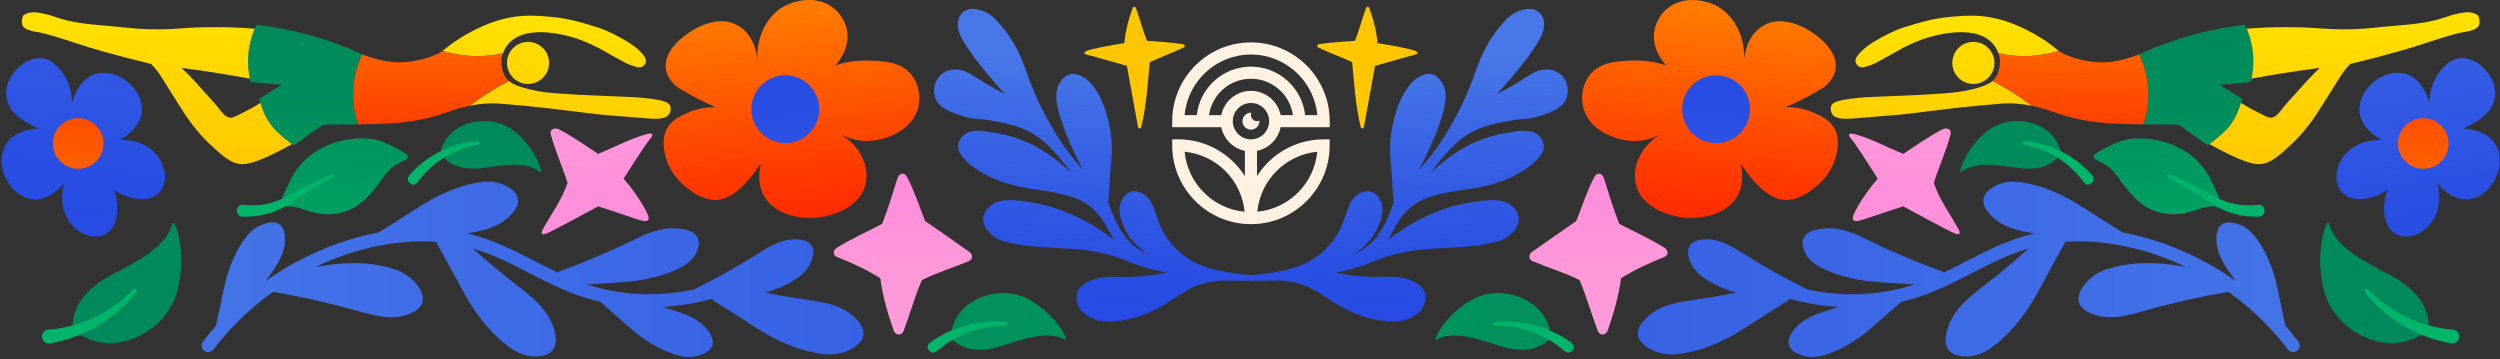
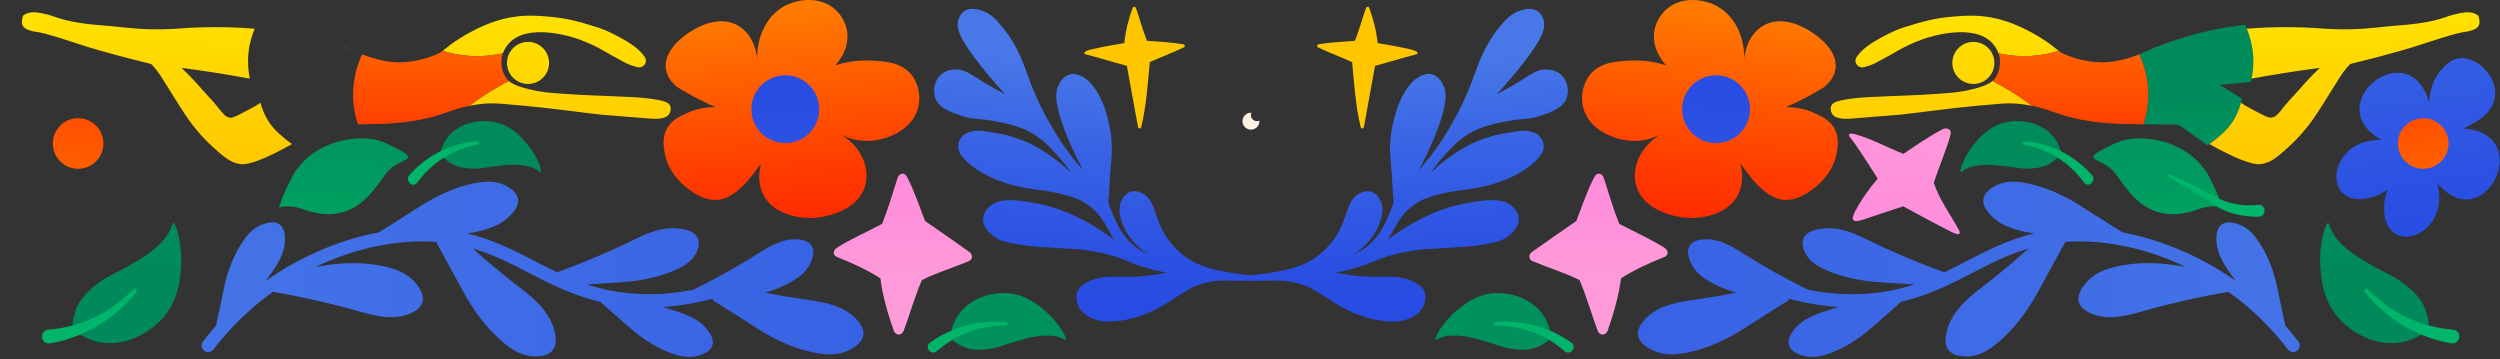
<svg xmlns="http://www.w3.org/2000/svg" width="939" height="135" viewBox="0 0 939 135" fill="none">
  <rect x="0" y="0" width="939" height="135" fill="#333333" stroke="none" />
  <path d="M331.331 84.071C325.724 87.067 319.66 89.693 314.359 93.045C312.898 93.97 312.577 95.825 314.504 96.578C319.922 98.699 325.597 101.316 330.664 104.524C331.485 111.148 333.546 118.043 335.64 124.089C336.334 126.097 338.68 126.191 339.407 124.269C341.658 118.318 343.634 111.238 346.25 105.197C351.962 102.327 358.039 100.558 363.899 98.09C365.415 97.449 365.496 95.604 364.066 94.607C358.621 90.812 353.004 86.769 347.451 83.001C345.317 77.533 343.368 71.554 340.665 66.442C339.736 64.687 337.792 64.75 337.056 67.051C335.405 72.236 333.479 78.742 331.331 84.071Z" fill="url(#paint0_linear_534_439)" />
-   <path d="M234.241 67.096C239.646 58.582 243.057 53.442 244.333 51.949C244.523 51.728 245.231 50.929 244.997 50.496C244.807 50.148 244.153 50.036 243.034 50.334C236.953 51.944 230.659 55.387 224.623 57.797C219.9 54.611 214.96 51.218 209.988 48.596C208.337 47.725 206.356 48.533 206.884 50.51C208.517 56.633 211.256 62.606 213.178 68.684C211.066 75.078 206.938 80.538 203.803 86.286C203.401 87.022 203.361 87.577 203.622 87.847C203.708 87.938 204.038 88.195 205.296 87.68C207.999 86.57 221.6 79.175 224.695 77.492C230.61 79.414 235.094 80.926 238.053 81.932C240.499 82.767 242.696 83.525 243.418 82.654C243.918 82.049 243.639 80.75 241.437 77.041C239.908 74.464 237.602 70.981 234.246 67.096H234.241Z" fill="url(#paint1_linear_534_439)" />
-   <path d="M27.135 38.557C27.076 36.608 26.634 30.224 21.762 25.332C20.584 24.15 18.969 22.526 16.533 21.989C10.086 20.572 2.304 27.746 2.322 34.921C2.327 37.33 3.211 39.212 3.495 39.776C5.543 43.859 10.005 46.129 13.795 48.06C13.998 48.164 14.165 48.245 14.268 48.299C14.223 48.308 14.178 48.299 14.133 48.313C-13.066 50.023 6.301 89.784 24.018 68.847C18.505 90.438 47.883 98.167 43.624 73.842C43.331 72.944 43.033 72.069 42.726 71.239C43.62 71.821 44.549 72.403 45.551 72.99C68.153 82.397 66.935 51.746 44.906 52.572C68.969 39.528 34.52 11.841 27.135 38.557Z" fill="url(#paint2_linear_534_439)" />
  <path d="M29.345 63.401C34.595 63.401 38.851 59.144 38.851 53.894C38.851 48.643 34.595 44.387 29.345 44.387C24.096 44.387 19.84 48.643 19.84 53.894C19.84 59.144 24.096 63.401 29.345 63.401Z" fill="url(#paint3_linear_534_439)" />
-   <path d="M110.364 54.557C110.174 54.439 109.94 54.282 109.673 54.096C109.466 53.948 109.24 53.781 108.992 53.605C108.586 53.32 104.905 50.622 102.586 47.919C99.938 44.847 98.539 41.165 97.804 38.597C97.65 38.038 97.52 37.528 97.42 37.099C100.208 35.353 103.006 33.607 105.794 31.861C101.918 31.522 98.029 31.17 94.154 30.832C94.046 30.439 93.951 30.006 93.843 29.523C93.333 27.141 92.927 23.816 93.324 19.899C93.698 16.109 94.714 13.018 95.665 10.789C95.905 10.248 96.135 9.765 96.342 9.327C104.282 10.211 113.508 11.98 123.415 15.378C124.611 15.793 125.784 16.208 126.929 16.641C127.051 16.691 127.178 16.732 127.308 16.781C129.406 17.575 131.427 18.405 133.354 19.258C133.629 19.389 134.594 19.845 136.029 20.418C134.373 23.956 132.555 29.325 132.632 35.967C132.677 40.289 133.525 43.953 134.441 46.706C130.683 46.751 126.934 46.746 123.171 46.755C122.188 46.755 121.331 46.972 120.532 47.337C117.149 49.742 113.747 52.147 110.364 54.561V54.557Z" fill="url(#paint4_linear_534_439)" />
  <path d="M127.308 16.781C129.406 17.575 131.427 18.405 133.354 19.258C131.351 18.32 129.33 17.499 127.308 16.781ZM99.027 59.474C102.343 58.062 106.218 56.059 109.679 54.096C109.471 53.947 109.246 53.78 108.997 53.604C108.591 53.32 104.91 50.622 102.591 47.919C99.943 44.846 98.544 41.164 97.809 38.597C97.313 38.931 96.803 39.278 96.248 39.621C95.233 40.253 93.627 41.083 90.401 42.757C87.699 44.16 87.081 44.264 86.377 44.183C84.528 43.984 83.531 42.387 81.315 39.648C79.597 37.523 77.63 35.61 75.852 33.548C74.138 31.553 71.589 28.751 68.187 25.485C72.708 26.085 77.309 26.753 81.979 27.492C86.003 28.142 89.959 28.819 93.839 29.523C93.329 27.141 92.923 23.815 93.32 19.899C93.695 16.108 94.71 13.018 95.662 10.789C84.843 9.859 74.341 10.229 70.195 10.504C66.843 10.73 62.3 11.181 55.636 10.978C50.466 10.825 45.314 10.107 40.144 9.688C33.468 9.142 26.795 8.578 20.421 6.258C18.702 5.631 16.893 5.189 15.088 4.86C12.828 4.445 10.563 4.395 8.65 5.888C7.653 9.092 8.298 10.513 11.15 11.425C12.3 11.79 13.225 11.912 13.36 11.926C16.541 12.165 28.631 16.226 29.592 16.551C34.059 18.04 41.917 20.377 56.8 24.05C57.044 24.293 57.459 24.731 57.933 25.295C59.345 26.938 60.247 28.332 60.622 28.914C63.157 32.885 66.342 38.155 69.279 42.631C73.651 49.295 77.747 53.32 81.857 56.925C85.34 59.975 87.514 61.27 90.207 61.613C91.2 61.749 93.311 61.879 99.018 59.47L99.027 59.474ZM251.359 42.82C251.941 41.931 252.117 40.632 251.648 39.63C251.197 38.664 250.037 37.708 242.977 36.914C239.589 36.535 237.045 36.449 236.787 36.435C232.488 36.278 228.189 36.016 223.885 35.89C219.766 35.763 216.689 35.565 210.545 35.154C206.773 34.91 203.123 34.635 198.504 33.476C193.943 32.33 192.052 31.233 191.118 30.412C188.867 31.558 186.512 32.871 184.072 34.387C181.225 36.151 178.649 37.961 176.339 39.734C180.169 38.944 184.067 38.615 188.069 38.949C193.771 39.418 199.469 39.928 205.149 40.56C212.128 41.34 219.08 42.351 226.059 43.091C226.127 43.091 231.712 43.542 243.167 44.463C246.022 44.688 249.92 45 251.355 42.825L251.359 42.82ZM241.033 25.124C241.795 24.812 242.409 24.095 242.567 23.314C242.797 22.245 242.138 21.279 241.488 20.49C239.431 17.972 236.792 16.348 235.231 15.418C232.005 13.5 229.389 12.228 227.309 11.357C225.22 10.486 223.673 10.017 222.549 9.719C218.737 8.51 213.554 6.895 206.466 6.281C201.585 5.866 196.059 5.388 189.224 7.08C179.479 9.489 170.822 15.377 167.776 17.913C167.289 18.315 166.793 18.739 166.283 19.109C169.134 20.002 172.698 20.797 176.835 21.027C181.699 21.288 185.831 20.706 188.894 20.016C189.58 18.193 190.46 17.002 191.155 16.262C198.301 8.456 214.776 13.861 216.838 14.556C221.115 16.014 224.76 17.976 224.76 17.976C228.157 19.876 231.527 21.812 234.974 23.621C236.3 24.316 237.762 24.794 239.21 25.173C239.697 25.295 240.333 25.394 241.019 25.119L241.033 25.124ZM198.179 31.54C193.816 31.459 190.343 27.854 190.424 23.49C190.505 19.127 194.11 15.653 198.472 15.734C202.835 15.815 206.308 19.42 206.227 23.784C206.146 28.147 202.541 31.621 198.179 31.54Z" fill="url(#paint5_linear_534_439)" />
  <path d="M134.436 46.7C133.521 43.948 132.672 40.288 132.627 35.961C132.551 29.319 134.373 23.95 136.024 20.412C136.403 20.552 136.805 20.715 137.242 20.864C139.99 21.879 143.852 23.034 147.822 23.336C148.711 23.399 149.608 23.436 150.497 23.404C155.423 23.255 160.142 22.15 164.618 20.128C165.204 19.862 165.76 19.511 166.283 19.109C169.134 20.002 172.698 20.797 176.835 21.027C181.699 21.288 185.831 20.706 188.894 20.016C188.723 20.49 188.56 21.003 188.415 21.567C188.253 23.106 188.068 26.91 190.5 29.793C190.648 29.969 190.838 30.181 191.109 30.407C188.857 31.553 186.503 32.866 184.062 34.382C181.215 36.146 178.639 37.956 176.329 39.729C173.419 40.333 170.555 41.191 167.722 42.228C163.409 43.812 159.006 44.859 154.539 45.522C150.808 46.095 147.032 46.389 143.243 46.52C140.622 46.605 137.987 46.66 135.357 46.687C135.05 46.687 134.734 46.696 134.427 46.7H134.436Z" fill="url(#paint6_linear_534_439)" />
  <path d="M106.309 73.67C106.548 73.016 106.823 72.38 107.125 71.762C108.519 68.892 109.412 66.713 110.653 64.809C119.198 51.678 135.782 50.798 142.31 52.775C144.66 53.483 148.301 55.378 149.176 55.834C153.015 57.833 153.187 58.428 153.223 58.722C153.457 60.689 148.053 60.45 144.128 66.343C142.725 68.45 141.132 70.417 139.521 72.339C132.56 80.651 123.849 82.171 114.276 78.733C110.996 77.555 108.054 77.104 104.766 77.921L106.309 73.67Z" fill="url(#paint7_linear_534_439)" />
-   <path d="M91.155 76.912C97.034 77.615 102.804 76.6 108.05 73.631C113.446 70.64 119.081 67.901 124.707 65.41C125.307 65.121 125.762 66.168 125.149 66.466C119.721 69.476 114.484 72.621 109.3 76.126C106.688 77.868 103.697 79.393 100.593 80.233C97.48 81.108 94.241 81.46 91.011 81.388C89.883 81.365 88.958 80.341 88.949 79.105C88.936 77.796 89.964 76.772 91.151 76.912H91.155Z" fill="#00B569" />
  <path d="M165.316 57.581C165.655 56.056 166.368 53.827 168.023 51.674C172.264 46.151 180.015 44.59 186.033 45.908C192.335 47.288 195.98 51.656 197.902 53.953C201.769 58.591 203.699 64.245 203.086 64.638C202.856 64.782 202.391 64.137 200.92 63.388C199.585 62.711 198.466 62.481 197.573 62.296C194.316 61.624 190.598 61.967 189.971 62.025C181.494 62.846 181.088 63.46 177.249 63.32C172.841 63.158 170.78 62.12 170.035 61.723C167.658 60.464 166.151 58.727 165.316 57.576V57.581Z" fill="url(#paint8_linear_534_439)" />
  <path d="M153.793 65.725C160.447 58.234 169.682 53.673 179.237 53.073C179.95 53.027 180.108 54.205 179.391 54.331C174.879 55.13 170.553 56.786 166.7 59.227C162.838 61.659 159.455 64.867 156.721 68.599C155.015 70.819 151.966 67.841 153.788 65.725H153.793Z" fill="#00B569" />
  <path d="M357.043 127.017C357.124 125.262 357.49 122.649 358.906 119.942C362.542 113.002 370.834 109.772 377.764 110.074C385.018 110.39 389.904 114.528 392.475 116.707C397.655 121.102 400.889 126.999 400.285 127.559C400.059 127.766 399.419 127.134 397.646 126.588C396.035 126.092 394.749 126.056 393.725 126.024C389.985 125.907 385.929 127.004 385.244 127.193C376.004 129.738 375.675 130.496 371.385 131.083C366.463 131.755 363.982 130.997 363.079 130.704C360.196 129.765 358.198 128.132 357.047 127.017H357.043Z" fill="url(#paint9_linear_534_439)" />
  <path d="M349.324 128.699C357.557 122.738 367.956 119.981 377.98 121.024C378.729 121.1 378.684 122.242 377.917 122.242C373.094 122.242 368.308 123.077 363.873 124.733C359.434 126.38 355.351 128.843 351.855 131.907C349.694 133.716 347.055 130.391 349.324 128.699Z" fill="#00B569" />
  <path d="M27.203 123.449C28.868 124.933 31.561 126.919 35.274 128.029C44.798 130.885 55.079 126.219 60.953 119.659C67.097 112.796 67.675 104.688 67.977 100.424C68.582 91.823 66.096 83.656 65.054 83.715C64.666 83.738 64.67 84.879 63.592 86.973C62.613 88.873 61.508 90.077 60.628 91.034C57.416 94.531 52.828 97.243 52.047 97.698C41.54 103.83 40.561 103.456 36.23 106.831C31.259 110.702 29.743 113.626 29.211 114.704C27.51 118.152 27.217 121.418 27.208 123.449H27.203Z" fill="url(#paint10_linear_534_439)" />
  <path d="M18.828 128.964C31.542 126.775 43.262 119.777 51.207 109.76C51.802 109.011 50.729 108.041 50.047 108.736C45.775 113.117 40.772 116.718 35.331 119.272C29.899 121.839 24.044 123.364 18.161 123.82C14.601 124.176 15.278 129.523 18.828 128.964Z" fill="#00B569" />
  <path d="M259.411 11.85C258.296 12.54 248.908 18.397 250.122 26.027C250.577 28.888 252.386 31.067 254.259 32.615C254.286 32.624 254.295 32.642 254.304 32.655C257.448 34.632 260.94 36.59 264.784 38.435C266.128 39.081 267.455 39.681 268.758 40.245C263.679 40.195 259.952 41.567 257.913 42.51C255.152 43.787 252.206 45.145 250.483 48.344C248.678 51.692 249.26 55.099 249.635 57.282C250.776 63.929 255.147 68.152 256.97 69.7C258.901 71.342 264.265 75.895 270.243 74.979C279.189 73.612 286.335 59.521 285.739 61.921C285.229 63.978 284.44 68.446 286.556 72.836C290.35 80.705 300.649 82.438 307.105 81.725C308.504 81.571 322.936 79.762 325.187 68.797C326.577 62.034 322.773 54.499 315.677 50.415C317.685 51.48 321.018 52.879 325.228 52.937C332.789 53.05 342.772 48.84 344.888 40.335C345.876 36.36 345.132 31.505 342.299 28.026C338.369 23.202 331.977 22.954 326.549 22.742C320.919 22.521 316.39 23.681 313.651 24.588C314.134 24.109 319.588 18.501 318.045 11.042C317.91 10.379 316.936 6.002 312.934 2.916C307.511 -1.271 300.171 -0.279 295.741 1.738C288.545 5.01 284.048 13.249 284.44 22.494C284.381 21.555 283.777 13.578 277.425 9.747C269.995 5.267 261.486 10.559 259.411 11.845V11.85Z" fill="url(#paint11_linear_534_439)" />
  <path d="M294.962 53.758C301.996 53.758 307.698 48.055 307.698 41.02C307.698 33.985 301.996 28.282 294.962 28.282C287.929 28.282 282.227 33.985 282.227 41.02C282.227 48.055 287.929 53.758 294.962 53.758Z" fill="url(#paint12_linear_534_439)" />
  <path d="M324.271 125.921C323.856 128.682 321.059 130.316 319.818 131.038C315.244 133.709 310.231 133.158 307.913 132.811C296.463 131.105 287.011 125.014 284.647 123.489C278.259 119.378 272.873 115.99 268.348 113.17H268.339C268.113 113.021 267.887 112.885 267.657 112.745L267.766 112.145C266.06 112.61 264.355 113.021 262.65 113.386C258.048 114.392 253.474 115.024 248.931 115.29C249.661 115.538 250.379 115.764 251.1 115.981C256.068 117.519 262.541 119.292 266.051 124.328C266.76 125.334 268.239 127.523 267.567 129.697C266.895 131.868 264.454 132.82 263.381 133.244C259.388 134.81 255.449 133.736 253.636 133.176C244.69 130.365 237.86 124.287 236.154 122.758C232.044 119.112 228.498 116.008 225.462 113.377C215.018 110.922 206.717 106.645 198.619 102.467C191.821 98.956 185.229 95.559 177.56 93.321C182.843 98.04 188.392 102.701 193.77 106.862C199.012 110.913 205.919 115.917 208.116 123.764C208.558 125.339 209.465 128.723 207.85 131.186C206.244 133.632 203.032 133.799 201.601 133.867C196.341 134.133 192.141 131.105 190.228 129.607C180.817 122.243 175.133 111.658 173.703 109.018C169.832 101.813 166.521 95.82 163.76 90.835C162.086 90.717 160.349 90.659 158.558 90.659C157.435 90.659 156.262 90.677 155.08 90.735C151.353 90.902 146.874 91.376 141.798 92.4C134.959 93.79 127.055 96.186 118.542 100.247C119.683 100.071 120.865 99.89 122.079 99.696C124.777 99.272 135.577 97.558 146.535 100.603C148.764 101.226 153.483 102.733 156.618 106.961C157.466 108.102 159.379 110.697 158.716 113.359C158.066 116.03 155.188 117.28 153.83 117.853C147.09 120.673 139.326 118.219 133.254 116.495C123.392 113.706 112.384 111.292 102.567 109.605C98.132 112.741 93.973 116.22 90.093 120.032L90.084 120.041C87.878 122.198 85.767 124.459 83.75 126.832C82.518 128.272 81.314 129.752 80.163 131.268C79.681 131.908 78.95 132.242 78.201 132.242C77.678 132.242 77.154 132.075 76.712 131.728C75.629 130.902 75.422 129.355 76.248 128.276C77.813 126.228 79.442 124.247 81.133 122.334C81.981 118.471 82.947 113.946 84.021 108.684C84.472 106.437 86.299 97.476 91.785 89.869C92.899 88.321 95.412 85.109 99.54 83.976C100.663 83.66 103.185 82.97 105.017 84.31C106.871 85.65 106.988 88.281 107.029 89.512C107.236 95.653 103.117 100.955 100.054 105.151C99.964 105.269 99.887 105.386 99.797 105.508C100.695 104.867 101.593 104.258 102.508 103.653C103.19 103.189 103.88 102.747 104.579 102.313C105.892 101.474 107.232 100.675 108.581 99.899C121.104 92.725 132.735 89.07 142.272 87.293C146.567 84.621 151.683 81.409 157.714 77.546C160.002 76.08 169.137 70.205 179.847 68.526C182.013 68.193 186.687 67.638 190.765 70.174C191.87 70.855 194.361 72.403 194.591 75.042C194.807 77.695 192.619 79.969 191.586 81.025C187.169 85.501 180.926 86.819 175.494 87.667C185.22 89.995 193.134 94.083 200.889 98.076C203.726 99.543 206.582 101.023 209.55 102.422L209.393 102.214C218.239 99.019 228.124 94.922 236.7 90.722C241.744 88.258 248.1 84.888 255.404 85.903C256.871 86.101 260.006 86.575 261.571 88.574C263.137 90.564 262.28 92.96 261.905 94.025C260.498 97.959 256.645 100.017 254.791 100.906C245.664 105.323 234.986 105.941 232.302 106.09C227.934 106.347 224.005 106.591 220.468 106.839C221.975 107.331 223.522 107.787 225.128 108.197C227.849 108.897 230.714 109.47 233.772 109.862C235.82 110.137 237.959 110.336 240.187 110.435C246.837 110.742 253.609 110.187 260.457 108.797H260.475C268.014 105.102 276.41 100.499 283.741 95.865C288.135 93.086 293.702 89.323 299.801 89.932C301.033 90.058 303.654 90.356 304.867 92.287C306.081 94.21 305.224 96.682 304.849 97.779C303.442 101.831 300.058 104.118 298.452 105.129C294.739 107.444 290.796 108.955 287.395 109.93C292.195 110.877 297.013 111.703 301.642 112.375C307.989 113.291 316.218 114.207 321.438 119.658C322.484 120.763 324.69 123.137 324.266 125.916L324.271 125.921Z" fill="url(#paint13_linear_534_439)" />
  <path d="M608.188 84.071C613.795 87.067 619.859 89.693 625.16 93.045C626.621 93.97 626.942 95.825 625.015 96.578C619.597 98.699 613.922 101.316 608.855 104.524C608.034 111.148 605.973 118.043 603.879 124.089C603.185 126.097 600.839 126.191 600.112 124.269C597.861 118.318 595.885 111.238 593.268 105.197C587.557 102.327 581.48 100.558 575.62 98.09C574.104 97.449 574.023 95.604 575.453 94.607C580.898 90.812 586.515 86.769 592.068 83.001C594.202 77.533 596.151 71.554 598.854 66.442C599.783 64.687 601.727 64.75 602.463 67.051C604.114 72.236 606.04 78.742 608.188 84.071Z" fill="url(#paint14_linear_534_439)" />
  <path d="M705.279 67.096C699.874 58.582 696.464 53.442 695.187 51.949C694.997 51.728 694.289 50.929 694.524 50.496C694.713 50.148 695.367 50.036 696.486 50.334C702.568 51.944 708.861 55.387 714.897 57.797C719.621 54.611 724.561 51.218 729.532 48.596C731.183 47.725 733.164 48.533 732.636 50.51C731.003 56.633 728.264 62.606 726.343 68.684C728.454 75.078 732.582 80.538 735.717 86.286C736.119 87.022 736.159 87.577 735.898 87.847C735.812 87.938 735.483 88.195 734.224 87.68C731.522 86.57 717.92 79.175 714.825 77.492C708.911 79.414 704.426 80.926 701.467 81.932C699.022 82.767 696.824 83.525 696.103 82.654C695.602 82.049 695.882 80.75 698.083 77.041C699.613 74.464 701.918 70.981 705.274 67.096H705.279Z" fill="url(#paint15_linear_534_439)" />
  <path d="M912.388 38.557C912.446 36.608 912.889 30.224 917.761 25.332C918.938 24.15 920.553 22.526 922.99 21.989C929.436 20.572 937.218 27.746 937.2 34.921C937.196 37.33 936.312 39.212 936.028 39.776C933.979 43.859 929.518 46.129 925.728 48.06C925.525 48.164 925.358 48.245 925.254 48.299C925.299 48.308 925.345 48.299 925.39 48.313C952.589 50.023 933.221 89.784 915.505 68.847C921.018 90.438 891.64 98.167 895.899 73.842C896.192 72.944 896.49 72.069 896.796 71.239C895.903 71.821 894.974 72.403 893.972 72.99C871.37 82.397 872.588 51.746 894.617 52.572C870.554 39.528 905.003 11.841 912.388 38.557Z" fill="url(#paint16_linear_534_439)" />
  <path d="M910.17 63.401C915.419 63.401 919.675 59.144 919.675 53.894C919.675 48.643 915.419 44.387 910.17 44.387C904.92 44.387 900.664 48.643 900.664 53.894C900.664 59.144 904.92 63.401 910.17 63.401Z" fill="url(#paint17_linear_534_439)" />
  <path d="M829.158 54.557C829.347 54.439 829.582 54.282 829.848 54.096C830.055 53.948 830.281 53.781 830.529 53.605C830.935 53.32 834.616 50.622 836.935 47.919C839.583 44.847 840.982 41.165 841.717 38.597C841.871 38.038 842.002 37.528 842.101 37.099C839.313 35.353 836.516 33.607 833.728 31.861C837.603 31.522 841.492 31.17 845.367 30.832C845.475 30.439 845.57 30.006 845.678 29.523C846.188 27.141 846.594 23.816 846.197 19.899C845.823 16.109 844.808 13.018 843.856 10.789C843.617 10.248 843.386 9.765 843.179 9.327C835.239 10.211 826.013 11.98 816.106 15.378C814.911 15.793 813.738 16.208 812.592 16.641C812.47 16.691 812.344 16.732 812.213 16.781C810.115 17.575 808.094 18.405 806.167 19.258C805.892 19.389 804.927 19.845 803.492 20.418C805.148 23.956 806.966 29.325 806.889 35.967C806.844 40.289 805.996 43.953 805.08 46.706C808.838 46.751 812.587 46.746 816.35 46.755C817.333 46.755 818.19 46.972 818.989 47.337C822.372 49.742 825.774 52.147 829.158 54.561V54.557Z" fill="url(#paint18_linear_534_439)" />
  <path d="M812.213 16.781C810.115 17.575 808.094 18.405 806.167 19.258C808.17 18.32 810.192 17.499 812.213 16.781ZM840.495 59.474C837.179 58.062 833.304 56.059 829.844 54.096C830.051 53.947 830.277 53.78 830.525 53.604C830.931 53.32 834.612 50.622 836.931 47.919C839.579 44.846 840.978 41.164 841.713 38.597C842.209 38.931 842.719 39.278 843.274 39.621C844.289 40.253 845.895 41.083 849.121 42.757C851.823 44.16 852.441 44.264 853.145 44.183C854.995 43.984 855.992 42.387 858.207 39.648C859.926 37.523 861.893 35.61 863.67 33.548C865.384 31.553 867.933 28.751 871.335 25.485C866.814 26.085 862.213 26.753 857.544 27.492C853.519 28.142 849.563 28.819 845.683 29.523C846.193 27.141 846.599 23.815 846.202 19.899C845.827 16.108 844.812 13.018 843.86 10.789C854.679 9.859 865.181 10.229 869.327 10.504C872.679 10.73 877.222 11.181 883.886 10.978C889.056 10.825 894.208 10.107 899.378 9.688C906.055 9.142 912.727 8.578 919.102 6.258C920.82 5.631 922.63 5.189 924.434 4.86C926.694 4.445 928.959 4.395 930.872 5.888C931.869 9.092 931.224 10.513 928.373 11.425C927.222 11.79 926.297 11.912 926.162 11.926C922.981 12.165 910.891 16.226 909.93 16.551C905.464 18.04 897.605 20.377 882.722 24.05C882.478 24.293 882.063 24.731 881.589 25.295C880.177 26.938 879.275 28.332 878.901 28.914C876.365 32.885 873.18 38.155 870.243 42.631C865.872 49.295 861.775 53.32 857.665 56.925C854.183 59.975 852.008 61.27 849.315 61.613C848.322 61.749 846.211 61.879 840.504 59.47L840.495 59.474ZM688.163 42.82C687.581 41.931 687.405 40.632 687.874 39.63C688.325 38.664 689.485 37.708 696.545 36.914C699.933 36.535 702.478 36.449 702.735 36.435C707.034 36.278 711.334 36.016 715.637 35.89C719.756 35.763 722.833 35.565 728.978 35.154C732.749 34.91 736.399 34.635 741.019 33.476C745.58 32.33 747.47 31.233 748.404 30.412C750.655 31.558 753.01 32.871 755.451 34.387C758.297 36.151 760.873 37.961 763.183 39.734C759.353 38.944 755.455 38.615 751.453 38.949C745.751 39.418 740.053 39.928 734.373 40.56C727.394 41.34 720.442 42.351 713.463 43.091C713.395 43.091 707.81 43.542 696.356 44.463C693.5 44.688 689.602 45 688.167 42.825L688.163 42.82ZM698.49 25.124C697.727 24.812 697.114 24.095 696.956 23.314C696.726 22.245 697.384 21.279 698.034 20.49C700.091 17.972 702.73 16.348 704.291 15.418C707.517 13.5 710.133 12.228 712.213 11.357C714.302 10.486 715.849 10.017 716.973 9.719C720.785 8.51 725.968 6.895 733.056 6.281C737.937 5.866 743.464 5.388 750.299 7.08C760.043 9.489 768.7 15.377 771.746 17.913C772.233 18.315 772.729 18.739 773.239 19.109C770.388 20.002 766.824 20.797 762.687 21.027C757.824 21.288 753.691 20.706 750.628 20.016C749.942 18.193 749.062 17.002 748.368 16.262C741.222 8.456 724.746 13.861 722.684 14.556C718.407 16.014 714.762 17.976 714.762 17.976C711.365 19.876 707.995 21.812 704.548 23.621C703.222 24.316 701.76 24.794 700.312 25.173C699.825 25.295 699.189 25.394 698.503 25.119L698.49 25.124ZM741.343 31.54C745.706 31.459 749.18 27.854 749.098 23.49C749.017 19.127 745.413 15.653 741.05 15.734C736.688 15.815 733.214 19.42 733.295 23.784C733.376 28.147 736.981 31.621 741.343 31.54Z" fill="url(#paint19_linear_534_439)" />
  <path d="M805.079 46.7C805.994 43.948 806.843 40.288 806.888 35.961C806.964 29.319 805.142 23.95 803.491 20.412C803.112 20.552 802.71 20.715 802.272 20.864C799.525 21.879 795.663 23.034 791.693 23.336C790.804 23.399 789.907 23.436 789.018 23.404C784.091 23.255 779.373 22.15 774.897 20.128C774.311 19.862 773.756 19.51 773.233 19.108C770.381 20.002 766.817 20.796 762.68 21.026C757.817 21.288 753.685 20.706 750.621 20.015C750.793 20.489 750.955 21.003 751.1 21.567C751.262 23.106 751.447 26.91 749.015 29.793C748.866 29.969 748.677 30.181 748.406 30.407C750.657 31.553 753.012 32.866 755.453 34.382C758.3 36.146 760.876 37.956 763.186 39.729C766.095 40.333 768.96 41.191 771.793 42.228C776.106 43.812 780.509 44.859 784.976 45.522C788.707 46.095 792.483 46.389 796.272 46.52C798.893 46.605 801.528 46.66 804.158 46.687C804.465 46.687 804.781 46.696 805.088 46.7H805.079Z" fill="url(#paint20_linear_534_439)" />
  <path d="M833.211 73.67C832.971 73.016 832.696 72.38 832.394 71.762C831 68.892 830.107 66.713 828.866 64.809C820.321 51.678 803.738 50.798 797.21 52.775C794.859 53.483 791.218 55.378 790.343 55.834C786.504 57.833 786.333 58.428 786.296 58.722C786.062 60.689 791.467 60.45 795.391 66.343C796.795 68.45 798.387 70.417 799.998 72.339C806.959 80.651 815.67 82.171 825.243 78.733C828.523 77.555 831.465 77.104 834.753 77.921L833.211 73.67Z" fill="url(#paint21_linear_534_439)" />
  <path d="M848.363 76.912C842.485 77.615 836.715 76.6 831.468 73.631C826.072 70.64 820.437 67.901 814.812 65.41C814.212 65.121 813.756 66.168 814.37 66.466C819.797 69.476 825.035 72.621 830.218 76.126C832.83 77.868 835.821 79.393 838.925 80.233C842.038 81.108 845.277 81.46 848.507 81.388C849.635 81.365 850.56 80.341 850.569 79.105C850.583 77.796 849.554 76.772 848.367 76.912H848.363Z" fill="#00B569" />
  <path d="M774.21 57.581C773.871 56.056 773.159 53.827 771.503 51.674C767.262 46.151 759.511 44.59 753.493 45.908C747.191 47.288 743.546 51.656 741.624 53.953C737.758 58.591 735.827 64.245 736.44 64.638C736.67 64.782 737.135 64.137 738.606 63.388C739.941 62.711 741.06 62.481 741.953 62.296C745.21 61.624 748.928 61.967 749.555 62.025C758.032 62.846 758.438 63.46 762.277 63.32C766.685 63.158 768.746 62.12 769.491 61.723C771.868 60.464 773.375 58.727 774.21 57.576V57.581Z" fill="url(#paint22_linear_534_439)" />
  <path d="M785.728 65.725C779.073 58.234 769.839 53.673 760.283 53.073C759.571 53.027 759.413 54.205 760.13 54.331C764.641 55.13 768.968 56.786 772.821 59.227C776.682 61.659 780.066 64.867 782.8 68.599C784.505 70.819 787.555 67.841 785.732 65.725H785.728Z" fill="#00B569" />
  <path d="M582.478 127.017C582.397 125.262 582.032 122.649 580.615 119.942C576.979 113.002 568.687 109.772 561.757 110.074C554.503 110.39 549.617 114.528 547.046 116.707C541.867 121.102 538.632 126.999 539.236 127.559C539.462 127.766 540.103 127.134 541.876 126.588C543.486 126.092 544.772 126.056 545.796 126.024C549.536 125.907 553.592 127.004 554.277 127.193C563.517 129.738 563.846 130.496 568.136 131.083C573.058 131.755 575.54 130.997 576.442 130.704C579.325 129.765 581.323 128.132 582.474 127.017H582.478Z" fill="url(#paint23_linear_534_439)" />
  <path d="M590.198 128.701C581.965 122.74 571.566 119.983 561.541 121.026C560.793 121.102 560.838 122.244 561.605 122.244C566.427 122.244 571.214 123.079 575.649 124.735C580.088 126.381 584.171 128.845 587.667 131.909C589.828 133.718 592.467 130.393 590.198 128.701Z" fill="#00B569" />
  <path d="M912.313 123.449C910.648 124.933 907.955 126.919 904.242 128.029C894.718 130.885 884.437 126.219 878.563 119.659C872.418 112.796 871.841 104.688 871.539 100.424C870.934 91.823 873.42 83.656 874.462 83.715C874.85 83.738 874.846 84.879 875.924 86.973C876.903 88.873 878.008 90.077 878.888 91.034C882.1 94.531 886.688 97.243 887.468 97.698C897.976 103.83 898.955 103.456 903.285 106.831C908.257 110.702 909.773 113.626 910.305 114.704C912.006 118.152 912.299 121.418 912.308 123.449H912.313Z" fill="url(#paint24_linear_534_439)" />
  <path d="M920.685 128.964C907.972 126.775 896.251 119.777 888.306 109.76C887.711 109.011 888.785 108.041 889.466 108.736C893.738 113.117 898.741 116.718 904.182 119.272C909.614 121.839 915.469 123.364 921.352 123.82C924.912 124.176 924.235 129.523 920.685 128.964Z" fill="#00B569" />
  <path d="M680.111 11.85C681.225 12.54 690.614 18.397 689.4 26.027C688.944 28.888 687.135 31.067 685.263 32.615C685.236 32.624 685.227 32.642 685.218 32.655C682.073 34.632 678.582 36.59 674.738 38.435C673.394 39.081 672.067 39.681 670.763 40.245C675.843 40.195 679.57 41.567 681.609 42.51C684.37 43.787 687.316 45.145 689.039 48.344C690.844 51.692 690.262 55.099 689.887 57.282C688.746 63.929 684.374 68.152 682.552 69.7C680.621 71.342 675.257 75.895 669.279 74.979C660.333 73.612 653.187 59.521 653.782 61.921C654.292 63.978 655.082 68.446 652.966 72.836C649.172 80.705 638.872 82.438 632.416 81.725C631.018 81.571 616.586 79.762 614.335 68.797C612.945 62.034 616.748 54.499 623.845 50.415C621.837 51.48 618.503 52.879 614.294 52.937C606.733 53.05 596.749 48.84 594.633 40.335C593.645 36.36 594.39 31.505 597.223 28.026C601.152 23.202 607.545 22.954 612.972 22.742C618.602 22.521 623.132 23.681 625.87 24.588C625.388 24.109 619.933 18.501 621.476 11.042C621.612 10.379 622.586 6.002 626.588 2.916C632.01 -1.271 639.35 -0.279 643.781 1.738C650.976 5.01 655.474 13.249 655.082 22.494C655.14 21.555 655.745 13.578 662.097 9.747C669.527 5.267 678.036 10.559 680.111 11.845V11.85Z" fill="url(#paint25_linear_534_439)" />
  <path d="M644.556 53.758C651.59 53.758 657.292 48.055 657.292 41.02C657.292 33.985 651.59 28.282 644.556 28.282C637.522 28.282 631.82 33.985 631.82 41.02C631.82 48.055 637.522 53.758 644.556 53.758Z" fill="url(#paint26_linear_534_439)" />
  <path d="M615.252 125.921C615.667 128.682 618.464 130.316 619.705 131.038C624.279 133.709 629.292 133.158 631.61 132.811C643.06 131.105 652.512 125.014 654.876 123.489C661.264 119.378 666.65 115.99 671.175 113.17H671.184C671.41 113.021 671.636 112.885 671.866 112.745L671.757 112.145C673.463 112.61 675.168 113.021 676.873 113.386C681.475 114.392 686.049 115.024 690.592 115.29C689.862 115.538 689.144 115.764 688.422 115.981C683.455 117.519 676.982 119.292 673.472 124.328C672.763 125.334 671.284 127.523 671.956 129.697C672.628 131.868 675.069 132.82 676.142 133.244C680.135 134.81 684.074 133.736 685.887 133.176C694.833 130.365 701.664 124.287 703.369 122.758C707.479 119.112 711.025 116.008 714.061 113.377C724.505 110.922 732.806 106.645 740.904 102.467C747.702 98.956 754.293 95.559 761.963 93.321C756.68 98.04 751.131 102.701 745.753 106.862C740.511 110.913 733.604 115.917 731.407 123.764C730.965 125.339 730.058 128.723 731.673 131.186C733.279 133.632 736.491 133.799 737.922 133.867C743.182 134.133 747.382 131.105 749.295 129.607C758.706 122.243 764.39 111.658 765.82 109.018C769.691 101.813 773.002 95.82 775.763 90.835C777.437 90.717 779.174 90.659 780.965 90.659C782.088 90.659 783.261 90.677 784.443 90.735C788.17 90.902 792.649 91.376 797.725 92.4C804.564 93.79 812.468 96.186 820.981 100.247C819.84 100.071 818.658 99.89 817.444 99.696C814.746 99.272 803.946 97.558 792.988 100.603C790.759 101.226 786.04 102.733 782.905 106.961C782.057 108.102 780.144 110.697 780.807 113.359C781.457 116.03 784.335 117.28 785.693 117.853C792.433 120.673 800.197 118.219 806.269 116.495C816.131 113.706 827.139 111.292 836.956 109.605C841.391 112.741 845.55 116.22 849.43 120.032L849.439 120.041C851.645 122.198 853.756 124.459 855.773 126.832C857.005 128.272 858.209 129.752 859.36 131.268C859.842 131.908 860.573 132.242 861.322 132.242C861.845 132.242 862.369 132.075 862.811 131.728C863.894 130.902 864.101 129.355 863.275 128.276C861.71 126.228 860.081 124.247 858.39 122.334C857.541 118.471 856.576 113.946 855.502 108.684C855.051 106.437 853.224 97.476 847.738 89.869C846.624 88.321 844.111 85.109 839.983 83.976C838.86 83.66 836.338 82.97 834.506 84.31C832.652 85.65 832.535 88.281 832.494 89.512C832.287 95.653 836.406 100.955 839.469 105.151C839.559 105.269 839.636 105.386 839.726 105.508C838.828 104.867 837.93 104.258 837.015 103.653C836.333 103.189 835.643 102.747 834.944 102.313C833.631 101.474 832.291 100.675 830.942 99.899C818.419 92.725 806.788 89.07 797.251 87.293C792.956 84.621 787.84 81.409 781.809 77.546C779.521 76.08 770.386 70.205 759.676 68.526C757.51 68.193 752.836 67.638 748.758 70.174C747.653 70.855 745.162 72.403 744.932 75.042C744.716 77.695 746.904 79.969 747.937 81.025C752.354 85.501 758.597 86.819 764.029 87.667C754.303 89.995 746.39 94.083 738.634 98.076C735.797 99.543 732.941 101.023 729.973 102.422L730.13 102.214C721.284 99.019 711.399 94.922 702.823 90.722C697.779 88.258 691.423 84.888 684.119 85.903C682.652 86.101 679.517 86.575 677.952 88.574C676.386 90.564 677.243 92.96 677.618 94.025C679.025 97.959 682.878 100.017 684.732 100.906C693.859 105.323 704.537 105.941 707.222 106.09C711.589 106.347 715.518 106.591 719.055 106.839C717.548 107.331 716.001 107.787 714.395 108.197C711.674 108.897 708.81 109.47 705.751 109.862C703.703 110.137 701.564 110.336 699.336 110.435C692.686 110.742 685.914 110.187 679.066 108.797H679.048C671.509 105.102 663.114 100.499 655.783 95.865C651.388 93.086 645.821 89.323 639.722 89.932C638.49 90.058 635.869 90.356 634.656 92.287C633.442 94.21 634.299 96.682 634.674 97.779C636.081 101.831 639.465 104.118 641.071 105.129C644.784 107.444 648.727 108.955 652.128 109.93C647.328 110.877 642.51 111.703 637.881 112.375C631.534 113.291 623.305 114.207 618.085 119.658C617.039 120.763 614.833 123.137 615.257 125.916L615.252 125.921Z" fill="url(#paint27_linear_534_439)" />
  <path d="M438.142 102.404C432.286 103.613 427.454 103.938 424.03 104.001C418.305 104.105 413.473 103.293 408.358 106.018C406.093 107.227 405.105 108.4 404.654 109.641C403.815 111.933 404.622 114.907 406.161 116.739C406.237 116.833 406.305 116.906 406.35 116.955C406.35 116.955 408.655 119.5 412.896 120.452C415.869 121.115 425.812 121.409 437.614 114.252C440.885 112.267 443.614 110.128 448.662 107.597C453.372 105.783 456.936 105.382 459.363 105.368C459.918 105.368 460.419 105.382 463.297 105.413C466.248 105.445 468.653 105.463 470.227 105.467V103.414C468.716 103.288 466.442 103.062 463.699 102.647C460.185 102.115 454.356 101.221 449.601 99.02C443.132 96.023 439.419 90.952 438.413 89.49C433.27 82.027 434.262 75.25 429.051 72.624C428.361 72.276 426.638 71.437 424.77 71.978C422.424 72.66 421.359 75.074 421.111 75.638C419.663 78.927 420.971 82.302 421.865 84.603C423.214 88.082 425.275 90.293 426.548 91.629C429.205 94.422 431.673 95.807 431.627 95.789C426.692 93.528 423.972 90.654 422.573 88.867C419.532 84.978 417.547 79.599 416.37 76.405C416.334 76.314 416.307 76.238 416.289 76.184C416.257 76.057 416.248 75.927 416.262 75.791C416.379 74.753 416.478 73.675 416.559 72.56C416.636 71.469 416.672 71.117 416.731 69.303C416.866 65.242 417.498 60.892 417.601 57.088C417.786 50.09 416.18 44.707 415.296 41.819C414.637 39.676 413.64 36.951 411.746 34.009C409.454 30.449 407.627 29.343 406.774 28.897C405.745 28.36 403.887 27.398 401.857 27.913C399.159 28.594 397.851 31.459 397.458 32.321C396.596 34.207 395.505 38.074 400.742 51.051C402.046 54.282 404.013 58.744 406.837 63.906C404.41 61.244 400.887 57.066 397.354 51.466C392.401 43.611 388.584 35.701 385.751 27.575C383.459 21.005 380.59 14.706 375.903 9.503C374.991 8.493 373.002 5.551 369.298 4.179C368.111 3.737 364.656 2.46 362.102 4.265C360.649 5.289 360.153 6.846 360.004 7.324C359.174 10.027 360.334 12.707 361.452 14.756C365.657 22.471 376.16 33.923 377.513 35.394C374.121 33.643 371.468 32.091 369.726 31.035C364.326 27.759 362.657 26.203 359.477 26.108C358.583 26.081 355.732 25.995 353.485 27.972C351.045 30.119 350.3 33.837 351.221 36.626C352.547 40.637 357.14 42.158 361.34 43.547C366.149 45.14 367.006 44.278 373.507 45.497C378.889 46.503 384.42 47.608 389.87 51.448C392.455 53.271 394.21 55.162 396.547 57.684C399.078 60.414 400.959 62.922 402.263 64.804C400.223 62.882 393.308 56.578 385.286 53.212C382.313 51.963 379.024 51.038 379.024 51.038C376.665 50.374 374.558 50.04 370.349 49.373C368.761 49.12 367.096 48.881 365.039 49.332C364.223 49.508 363.401 49.697 362.508 50.302C362.296 50.447 359.973 52.071 359.883 54.801C359.833 56.263 360.465 57.373 360.69 57.765C362.165 60.346 369.379 67.881 385.76 70.697C389.852 71.401 393.632 71.536 399.993 73.206C403.255 74.063 405.714 74.916 408.272 76.698C409.111 77.28 411.728 79.135 413.907 82.302C414.556 83.245 415.156 84.292 416.027 85.803C417.019 87.527 417.791 88.989 418.319 90.018C410.934 84.292 404.135 81.084 399.421 79.261C397.927 78.683 393.362 76.973 387.163 75.999C381.127 75.051 375.366 74.225 371.675 77.555C371.161 78.02 369.402 79.658 369.244 82.049C369.032 85.343 372.005 87.775 372.957 88.551C374.702 89.977 376.647 90.758 381.145 91.602C385.598 92.436 388.931 92.648 393.849 92.951C404.83 93.623 405.028 93.591 406.783 93.831C409.819 94.237 413.889 94.801 418.919 96.403C422.929 97.68 423.805 98.419 428.172 99.863C430.477 100.626 433.865 101.619 438.155 102.395L438.142 102.404Z" fill="url(#paint28_linear_534_439)" />
  <path d="M501.577 102.404C507.433 103.613 512.265 103.938 515.689 104.001C521.414 104.105 526.246 103.293 531.362 106.018C533.626 107.227 534.614 108.4 535.065 109.641C535.904 111.933 535.097 114.907 533.558 116.739C533.482 116.833 533.414 116.906 533.369 116.955C533.369 116.955 531.064 119.5 526.823 120.452C523.85 121.115 513.907 121.409 502.105 114.252C498.834 112.267 496.105 110.128 491.057 107.597C486.347 105.783 482.783 105.382 480.356 105.368C479.801 105.368 479.3 105.382 476.422 105.413C473.471 105.445 471.067 105.463 469.492 105.467V103.414C471.003 103.288 473.277 103.062 476.02 102.647C479.534 102.115 485.363 101.221 490.118 99.02C496.588 96.023 500.3 90.952 501.306 89.49C506.449 82.027 505.457 75.25 510.668 72.624C511.358 72.276 513.081 71.437 514.949 71.978C517.295 72.66 518.36 75.074 518.608 75.638C520.056 78.927 518.748 82.302 517.854 84.603C516.505 88.082 514.444 90.293 513.172 91.629C510.514 94.422 508.047 95.807 508.092 95.789C513.027 93.528 515.748 90.654 517.146 88.867C520.187 84.978 522.172 79.599 523.349 76.405C523.385 76.314 523.412 76.238 523.43 76.184C523.462 76.057 523.471 75.927 523.458 75.791C523.34 74.753 523.241 73.675 523.16 72.56C523.083 71.469 523.047 71.117 522.988 69.303C522.853 65.242 522.221 60.892 522.118 57.088C521.933 50.09 523.539 44.707 524.423 41.819C525.082 39.676 526.079 36.951 527.973 34.009C530.265 30.449 532.092 29.343 532.945 28.897C533.974 28.36 535.832 27.398 537.862 27.913C540.56 28.594 541.868 31.459 542.261 32.321C543.123 34.207 544.214 38.074 538.977 51.051C537.673 54.282 535.706 58.744 532.882 63.906C535.309 61.244 538.832 57.066 542.365 51.466C547.318 43.611 551.135 35.701 553.968 27.575C556.26 21.005 559.129 14.706 563.817 9.503C564.728 8.493 566.717 5.551 570.421 4.179C571.608 3.737 575.063 2.46 577.617 4.265C579.07 5.289 579.566 6.846 579.715 7.324C580.545 10.027 579.385 12.707 578.267 14.756C574.062 22.471 563.559 33.923 562.206 35.394C565.599 33.643 568.251 32.091 569.993 31.035C575.393 27.759 577.062 26.203 580.242 26.108C581.136 26.081 583.987 25.995 586.234 27.972C588.674 30.119 589.419 33.837 588.498 36.626C587.172 40.637 582.579 42.158 578.379 43.547C573.57 45.14 572.713 44.278 566.212 45.497C560.83 46.503 555.299 47.608 549.849 51.448C547.264 53.271 545.509 55.162 543.172 57.684C540.641 60.414 538.76 62.922 537.456 64.804C539.496 62.882 546.412 56.578 554.433 53.212C557.406 51.963 560.695 51.038 560.695 51.038C563.054 50.374 565.161 50.04 569.37 49.373C570.958 49.12 572.623 48.881 574.68 49.332C575.497 49.508 576.318 49.697 577.211 50.302C577.423 50.447 579.746 52.071 579.836 54.801C579.886 56.263 579.255 57.373 579.029 57.765C577.554 60.346 570.34 67.881 553.959 70.697C549.867 71.401 546.087 71.536 539.726 73.206C536.464 74.063 534.005 74.916 531.447 76.698C530.608 77.28 527.991 79.135 525.812 82.302C525.163 83.245 524.563 84.292 523.692 85.803C522.7 87.527 521.928 88.989 521.4 90.018C528.785 84.292 535.584 81.084 540.299 79.261C541.792 78.683 546.357 76.973 552.556 75.999C558.592 75.051 564.353 74.225 568.044 77.555C568.558 78.02 570.317 79.658 570.475 82.049C570.687 85.343 567.714 87.775 566.762 88.551C565.017 89.977 563.072 90.758 558.574 91.602C554.121 92.436 550.788 92.648 545.87 92.951C534.889 93.623 534.691 93.591 532.936 93.831C529.9 94.237 525.83 94.801 520.8 96.403C516.79 97.68 515.914 98.419 511.547 99.863C509.242 100.626 505.854 101.619 501.564 102.395L501.577 102.404Z" fill="url(#paint29_linear_534_439)" />
  <path d="M516.468 24.726C514.217 37.248 512.548 46.43 512.318 47.508C512.273 47.729 512.155 48.167 511.889 48.257C511.569 48.361 511.163 48.113 511.046 47.621C509.124 39.589 508.655 31.549 507.861 23.337C503.746 21.442 499.244 19.813 495.247 17.881C494.399 17.471 494.638 16.735 495.359 16.614C499.785 15.874 504.414 15.698 508.907 15.323C510.504 11.398 511.592 7.165 512.977 3.271C513.161 2.752 513.324 2.554 513.676 2.527C514.028 2.5 514.149 2.635 514.321 3.082C515.819 7.034 517.041 11.889 517.416 16.189C521.034 16.781 530.616 18.396 531.888 19.258C532.055 19.37 532.524 19.686 532.47 19.989C532.416 20.305 531.812 20.44 531.622 20.485C530.49 20.756 524.693 22.394 516.473 24.735L516.468 24.726Z" fill="url(#paint30_linear_534_439)" />
  <path d="M423.252 24.726C425.504 37.248 427.173 46.43 427.403 47.508C427.448 47.729 427.565 48.167 427.831 48.257C428.152 48.361 428.558 48.113 428.675 47.621C430.597 39.589 431.066 31.549 431.86 23.337C435.975 21.442 440.477 19.813 444.474 17.881C445.322 17.471 445.083 16.735 444.361 16.614C439.936 15.874 435.307 15.698 430.813 15.323C429.216 11.398 428.129 7.165 426.744 3.271C426.559 2.752 426.397 2.554 426.045 2.527C425.693 2.5 425.571 2.635 425.4 3.082C423.902 7.034 422.679 11.889 422.305 16.189C418.687 16.781 409.105 18.396 407.832 19.258C407.665 19.37 407.196 19.686 407.25 19.989C407.305 20.305 407.909 20.44 408.099 20.485C409.231 20.756 415.028 22.394 423.248 24.735L423.252 24.726Z" fill="url(#paint31_linear_534_439)" />
-   <path d="M499.439 47.784V45.51C499.439 29.199 486.171 15.929 469.863 15.929C453.554 15.929 440.286 29.199 440.286 45.51V47.784H458.715C459.622 52.238 463.136 55.748 467.584 56.655V66.176C462.342 57.864 453.085 52.337 442.555 52.337H440.281V54.611C440.281 70.16 452.336 82.938 467.58 84.107C468.329 84.166 469.091 84.193 469.854 84.193C470.616 84.193 471.378 84.166 472.127 84.107C487.376 82.943 499.426 70.165 499.426 54.611V52.337H497.152C486.631 52.337 477.379 57.855 472.132 66.158V56.655C476.585 55.748 480.094 52.233 481.001 47.784H499.439ZM444.951 57.003C456.847 58.135 466.344 67.633 467.471 79.532C455.575 78.399 446.078 68.901 444.951 57.003ZM494.77 57.003C493.642 68.901 484.146 78.399 472.249 79.532C473.377 67.633 482.873 58.135 494.77 57.003ZM458.719 43.232H454.104C455.214 35.525 461.855 29.578 469.863 29.578C477.87 29.578 484.516 35.52 485.621 43.232H481.006C479.95 38.047 475.353 34.131 469.858 34.131C464.363 34.131 459.771 38.047 458.71 43.232H458.719ZM469.863 20.477C482.896 20.477 493.633 30.489 494.784 43.232H490.204C489.068 33.007 480.379 25.03 469.858 25.03C459.337 25.03 450.648 33.007 449.512 43.232H444.933C446.083 30.494 456.825 20.477 469.854 20.477H469.863ZM463.041 45.51C463.041 41.747 466.105 38.683 469.867 38.683C473.63 38.683 476.693 41.747 476.693 45.51C476.693 49.273 473.63 52.337 469.867 52.337C466.105 52.337 463.041 49.273 463.041 45.51Z" fill="#FFF2E3" />
  <path d="M472.112 47.763C470.867 49.008 468.85 49.008 467.61 47.763C466.365 46.522 466.365 44.505 467.61 43.259C468.268 42.601 469.148 42.289 470.019 42.334C469.653 43.165 469.816 44.162 470.497 44.848C471.178 45.533 472.202 45.691 473.041 45.308C473.1 46.192 472.793 47.09 472.117 47.767L472.112 47.763Z" fill="#FFF2E3" />
  <defs>
    <linearGradient id="paint0_linear_534_439" x1="469.802" y1="134.058" x2="469.802" y2="0.009" gradientUnits="userSpaceOnUse">
      <stop offset="0.01" stop-color="#FF9DD9" />
      <stop offset="0.26" stop-color="#FF98D9" />
      <stop offset="0.52" stop-color="#FF8BDC" />
      <stop offset="0.8" stop-color="#FF75E0" />
      <stop offset="1" stop-color="#FF61E4" />
    </linearGradient>
    <linearGradient id="paint1_linear_534_439" x1="68.986" y1="3.566" x2="98.547" y2="223.6" gradientUnits="userSpaceOnUse">
      <stop offset="0.01" stop-color="#FF9DD9" />
      <stop offset="0.26" stop-color="#FF98D9" />
      <stop offset="0.52" stop-color="#FF8BDC" />
      <stop offset="0.8" stop-color="#FF75E0" />
      <stop offset="1" stop-color="#FF61E4" />
    </linearGradient>
    <linearGradient id="paint2_linear_534_439" x1="647.42" y1="20.081" x2="622.302" y2="192.729" gradientUnits="userSpaceOnUse">
      <stop offset="0.01" stop-color="#4878E8" />
      <stop offset="0.33" stop-color="#3863E5" />
      <stop offset="0.73" stop-color="#2A4FE3" />
      <stop offset="1" stop-color="#2549E3" />
    </linearGradient>
    <linearGradient id="paint3_linear_534_439" x1="121.614" y1="112.036" x2="150.842" y2="-79.597" gradientUnits="userSpaceOnUse">
      <stop offset="0.01" stop-color="#FF7B00" />
      <stop offset="0.13" stop-color="#FF6600" />
      <stop offset="0.4" stop-color="#FF3A00" />
      <stop offset="0.65" stop-color="#FF1A00" />
      <stop offset="0.86" stop-color="#FF0600" />
      <stop offset="1" stop-color="#FF0000" />
    </linearGradient>
    <linearGradient id="paint4_linear_534_439" x1="475.878" y1="0.229" x2="475.541" y2="133.507" gradientUnits="userSpaceOnUse">
      <stop offset="0.01" stop-color="#00895A" />
      <stop offset="0.3" stop-color="#008D5B" />
      <stop offset="0.62" stop-color="#009A60" />
      <stop offset="0.94" stop-color="#00B067" />
      <stop offset="1" stop-color="#00B569" />
    </linearGradient>
    <linearGradient id="paint5_linear_534_439" x1="471.415" y1="-0.644" x2="469.867" y2="135.144" gradientUnits="userSpaceOnUse">
      <stop offset="0.02" stop-color="#FFE500" />
      <stop offset="0.31" stop-color="#FFD200" />
      <stop offset="0.72" stop-color="#FFBE00" />
      <stop offset="1" stop-color="#FFB800" />
    </linearGradient>
    <linearGradient id="paint6_linear_534_439" x1="474.83" y1="-1.638" x2="474.055" y2="135.291" gradientUnits="userSpaceOnUse">
      <stop offset="0.01" stop-color="#FF7B00" />
      <stop offset="0.13" stop-color="#FF6600" />
      <stop offset="0.4" stop-color="#FF3A00" />
      <stop offset="0.65" stop-color="#FF1A00" />
      <stop offset="0.86" stop-color="#FF0600" />
      <stop offset="1" stop-color="#FF0000" />
    </linearGradient>
    <linearGradient id="paint7_linear_534_439" x1="573.439" y1="-7.429" x2="561.161" y2="162.571" gradientUnits="userSpaceOnUse">
      <stop offset="0.01" stop-color="#00895A" />
      <stop offset="0.3" stop-color="#008D5B" />
      <stop offset="0.62" stop-color="#009A60" />
      <stop offset="0.94" stop-color="#00B067" />
      <stop offset="1" stop-color="#00B569" />
    </linearGradient>
    <linearGradient id="paint8_linear_534_439" x1="31.52" y1="43.032" x2="655.757" y2="510.188" gradientUnits="userSpaceOnUse">
      <stop offset="0.01" stop-color="#00895A" />
      <stop offset="0.3" stop-color="#008D5B" />
      <stop offset="0.62" stop-color="#009A60" />
      <stop offset="0.94" stop-color="#00B067" />
      <stop offset="1" stop-color="#00B569" />
    </linearGradient>
    <linearGradient id="paint9_linear_534_439" x1="5.662" y1="63.983" x2="929.914" y2="178.379" gradientUnits="userSpaceOnUse">
      <stop offset="0.01" stop-color="#00895A" />
      <stop offset="0.3" stop-color="#008D5B" />
      <stop offset="0.62" stop-color="#009A60" />
      <stop offset="0.94" stop-color="#00B067" />
      <stop offset="1" stop-color="#00B569" />
    </linearGradient>
    <linearGradient id="paint10_linear_534_439" x1="148.393" y1="135.289" x2="173.951" y2="-82.122" gradientUnits="userSpaceOnUse">
      <stop offset="0.01" stop-color="#00895A" />
      <stop offset="0.3" stop-color="#008D5B" />
      <stop offset="0.62" stop-color="#009A60" />
      <stop offset="0.94" stop-color="#00B067" />
      <stop offset="1" stop-color="#00B569" />
    </linearGradient>
    <linearGradient id="paint11_linear_534_439" x1="254.972" y1="5.583" x2="268.627" y2="162.965" gradientUnits="userSpaceOnUse">
      <stop offset="0.01" stop-color="#FF7B00" />
      <stop offset="0.13" stop-color="#FF6600" />
      <stop offset="0.4" stop-color="#FF3A00" />
      <stop offset="0.65" stop-color="#FF1A00" />
      <stop offset="0.86" stop-color="#FF0600" />
      <stop offset="1" stop-color="#FF0000" />
    </linearGradient>
    <linearGradient id="paint12_linear_534_439" x1="682.371" y1="127.261" x2="671.272" y2="-22.862" gradientUnits="userSpaceOnUse">
      <stop offset="0.01" stop-color="#4878E8" />
      <stop offset="0.33" stop-color="#3863E5" />
      <stop offset="0.73" stop-color="#2A4FE3" />
      <stop offset="1" stop-color="#2549E3" />
    </linearGradient>
    <linearGradient id="paint13_linear_534_439" x1="0.614" y1="67.038" x2="938.929" y2="67.038" gradientUnits="userSpaceOnUse">
      <stop offset="0.01" stop-color="#4878E8" />
      <stop offset="0.33" stop-color="#3863E5" />
      <stop offset="0.73" stop-color="#2A4FE3" />
      <stop offset="1" stop-color="#2549E3" />
    </linearGradient>
    <linearGradient id="paint14_linear_534_439" x1="469.802" y1="134.058" x2="469.802" y2="0.009" gradientUnits="userSpaceOnUse">
      <stop offset="0.01" stop-color="#FF9DD9" />
      <stop offset="0.26" stop-color="#FF98D9" />
      <stop offset="0.52" stop-color="#FF8BDC" />
      <stop offset="0.8" stop-color="#FF75E0" />
      <stop offset="1" stop-color="#FF61E4" />
    </linearGradient>
    <linearGradient id="paint15_linear_534_439" x1="870.517" y1="4.017" x2="840.958" y2="224.031" gradientUnits="userSpaceOnUse">
      <stop offset="0.01" stop-color="#FF9DD9" />
      <stop offset="0.26" stop-color="#FF98D9" />
      <stop offset="0.52" stop-color="#FF8BDC" />
      <stop offset="0.8" stop-color="#FF75E0" />
      <stop offset="1" stop-color="#FF61E4" />
    </linearGradient>
    <linearGradient id="paint16_linear_534_439" x1="323.396" y1="32.472" x2="348.509" y2="205.111" gradientUnits="userSpaceOnUse">
      <stop offset="0.01" stop-color="#4878E8" />
      <stop offset="0.33" stop-color="#3863E5" />
      <stop offset="0.73" stop-color="#2A4FE3" />
      <stop offset="1" stop-color="#2549E3" />
    </linearGradient>
    <linearGradient id="paint17_linear_534_439" x1="818.043" y1="110.973" x2="788.815" y2="-80.66" gradientUnits="userSpaceOnUse">
      <stop offset="0.01" stop-color="#FF7B00" />
      <stop offset="0.13" stop-color="#FF6600" />
      <stop offset="0.4" stop-color="#FF3A00" />
      <stop offset="0.65" stop-color="#FF1A00" />
      <stop offset="0.86" stop-color="#FF0600" />
      <stop offset="1" stop-color="#FF0000" />
    </linearGradient>
    <linearGradient id="paint18_linear_534_439" x1="463.651" y1="0.762" x2="463.988" y2="134.041" gradientUnits="userSpaceOnUse">
      <stop offset="0.01" stop-color="#00895A" />
      <stop offset="0.3" stop-color="#008D5B" />
      <stop offset="0.62" stop-color="#009A60" />
      <stop offset="0.94" stop-color="#00B067" />
      <stop offset="1" stop-color="#00B569" />
    </linearGradient>
    <linearGradient id="paint19_linear_534_439" x1="468.092" y1="-0.21" x2="469.64" y2="135.578" gradientUnits="userSpaceOnUse">
      <stop offset="0.02" stop-color="#FFE500" />
      <stop offset="0.31" stop-color="#FFD200" />
      <stop offset="0.72" stop-color="#FFBE00" />
      <stop offset="1" stop-color="#FFB800" />
    </linearGradient>
    <linearGradient id="paint20_linear_534_439" x1="464.697" y1="-0.763" x2="465.472" y2="136.166" gradientUnits="userSpaceOnUse">
      <stop offset="0.01" stop-color="#FF7B00" />
      <stop offset="0.13" stop-color="#FF6600" />
      <stop offset="0.4" stop-color="#FF3A00" />
      <stop offset="0.65" stop-color="#FF1A00" />
      <stop offset="0.86" stop-color="#FF0600" />
      <stop offset="1" stop-color="#FF0000" />
    </linearGradient>
    <linearGradient id="paint21_linear_534_439" x1="366.093" y1="-7.392" x2="378.371" y2="162.608" gradientUnits="userSpaceOnUse">
      <stop offset="0.01" stop-color="#00895A" />
      <stop offset="0.3" stop-color="#008D5B" />
      <stop offset="0.62" stop-color="#009A60" />
      <stop offset="0.94" stop-color="#00B067" />
      <stop offset="1" stop-color="#00B569" />
    </linearGradient>
    <linearGradient id="paint22_linear_534_439" x1="907.997" y1="43.48" x2="283.76" y2="510.637" gradientUnits="userSpaceOnUse">
      <stop offset="0.01" stop-color="#00895A" />
      <stop offset="0.3" stop-color="#008D5B" />
      <stop offset="0.62" stop-color="#009A60" />
      <stop offset="0.94" stop-color="#00B067" />
      <stop offset="1" stop-color="#00B569" />
    </linearGradient>
    <linearGradient id="paint23_linear_534_439" x1="933.893" y1="64.921" x2="9.545" y2="179.329" gradientUnits="userSpaceOnUse">
      <stop offset="0.01" stop-color="#00895A" />
      <stop offset="0.3" stop-color="#008D5B" />
      <stop offset="0.62" stop-color="#009A60" />
      <stop offset="0.94" stop-color="#00B067" />
      <stop offset="1" stop-color="#00B569" />
    </linearGradient>
    <linearGradient id="paint24_linear_534_439" x1="791.226" y1="135.304" x2="765.666" y2="-82.125" gradientUnits="userSpaceOnUse">
      <stop offset="0.01" stop-color="#00895A" />
      <stop offset="0.3" stop-color="#008D5B" />
      <stop offset="0.62" stop-color="#009A60" />
      <stop offset="0.94" stop-color="#00B067" />
      <stop offset="1" stop-color="#00B569" />
    </linearGradient>
    <linearGradient id="paint25_linear_534_439" x1="684.6" y1="5.453" x2="670.945" y2="162.835" gradientUnits="userSpaceOnUse">
      <stop offset="0.01" stop-color="#FF7B00" />
      <stop offset="0.13" stop-color="#FF6600" />
      <stop offset="0.4" stop-color="#FF3A00" />
      <stop offset="0.65" stop-color="#FF1A00" />
      <stop offset="0.86" stop-color="#FF0600" />
      <stop offset="1" stop-color="#FF0000" />
    </linearGradient>
    <linearGradient id="paint26_linear_534_439" x1="257.337" y1="126.844" x2="268.436" y2="-23.279" gradientUnits="userSpaceOnUse">
      <stop offset="0.01" stop-color="#4878E8" />
      <stop offset="0.33" stop-color="#3863E5" />
      <stop offset="0.73" stop-color="#2A4FE3" />
      <stop offset="1" stop-color="#2549E3" />
    </linearGradient>
    <linearGradient id="paint27_linear_534_439" x1="938.909" y1="67.038" x2="0.594" y2="67.038" gradientUnits="userSpaceOnUse">
      <stop offset="0.01" stop-color="#4878E8" />
      <stop offset="0.33" stop-color="#3863E5" />
      <stop offset="0.73" stop-color="#2A4FE3" />
      <stop offset="1" stop-color="#2549E3" />
    </linearGradient>
    <linearGradient id="paint28_linear_534_439" x1="596.569" y1="35.965" x2="588.317" y2="142.257" gradientUnits="userSpaceOnUse">
      <stop offset="0.01" stop-color="#4878E8" />
      <stop offset="0.33" stop-color="#3863E5" />
      <stop offset="0.73" stop-color="#2A4FE3" />
      <stop offset="1" stop-color="#2549E3" />
    </linearGradient>
    <linearGradient id="paint29_linear_534_439" x1="342.956" y1="35.963" x2="351.208" y2="142.256" gradientUnits="userSpaceOnUse">
      <stop offset="0.01" stop-color="#4878E8" />
      <stop offset="0.33" stop-color="#3863E5" />
      <stop offset="0.73" stop-color="#2A4FE3" />
      <stop offset="1" stop-color="#2549E3" />
    </linearGradient>
    <linearGradient id="paint30_linear_534_439" x1="14.024" y1="67.983" x2="849.401" y2="-221.439" gradientUnits="userSpaceOnUse">
      <stop offset="0.02" stop-color="#FFE500" />
      <stop offset="0.31" stop-color="#FFD200" />
      <stop offset="0.72" stop-color="#FFBE00" />
      <stop offset="1" stop-color="#FFB800" />
    </linearGradient>
    <linearGradient id="paint31_linear_534_439" x1="925.501" y1="68.96" x2="90.124" y2="-220.463" gradientUnits="userSpaceOnUse">
      <stop offset="0.02" stop-color="#FFE500" />
      <stop offset="0.31" stop-color="#FFD200" />
      <stop offset="0.72" stop-color="#FFBE00" />
      <stop offset="1" stop-color="#FFB800" />
    </linearGradient>
  </defs>
</svg>